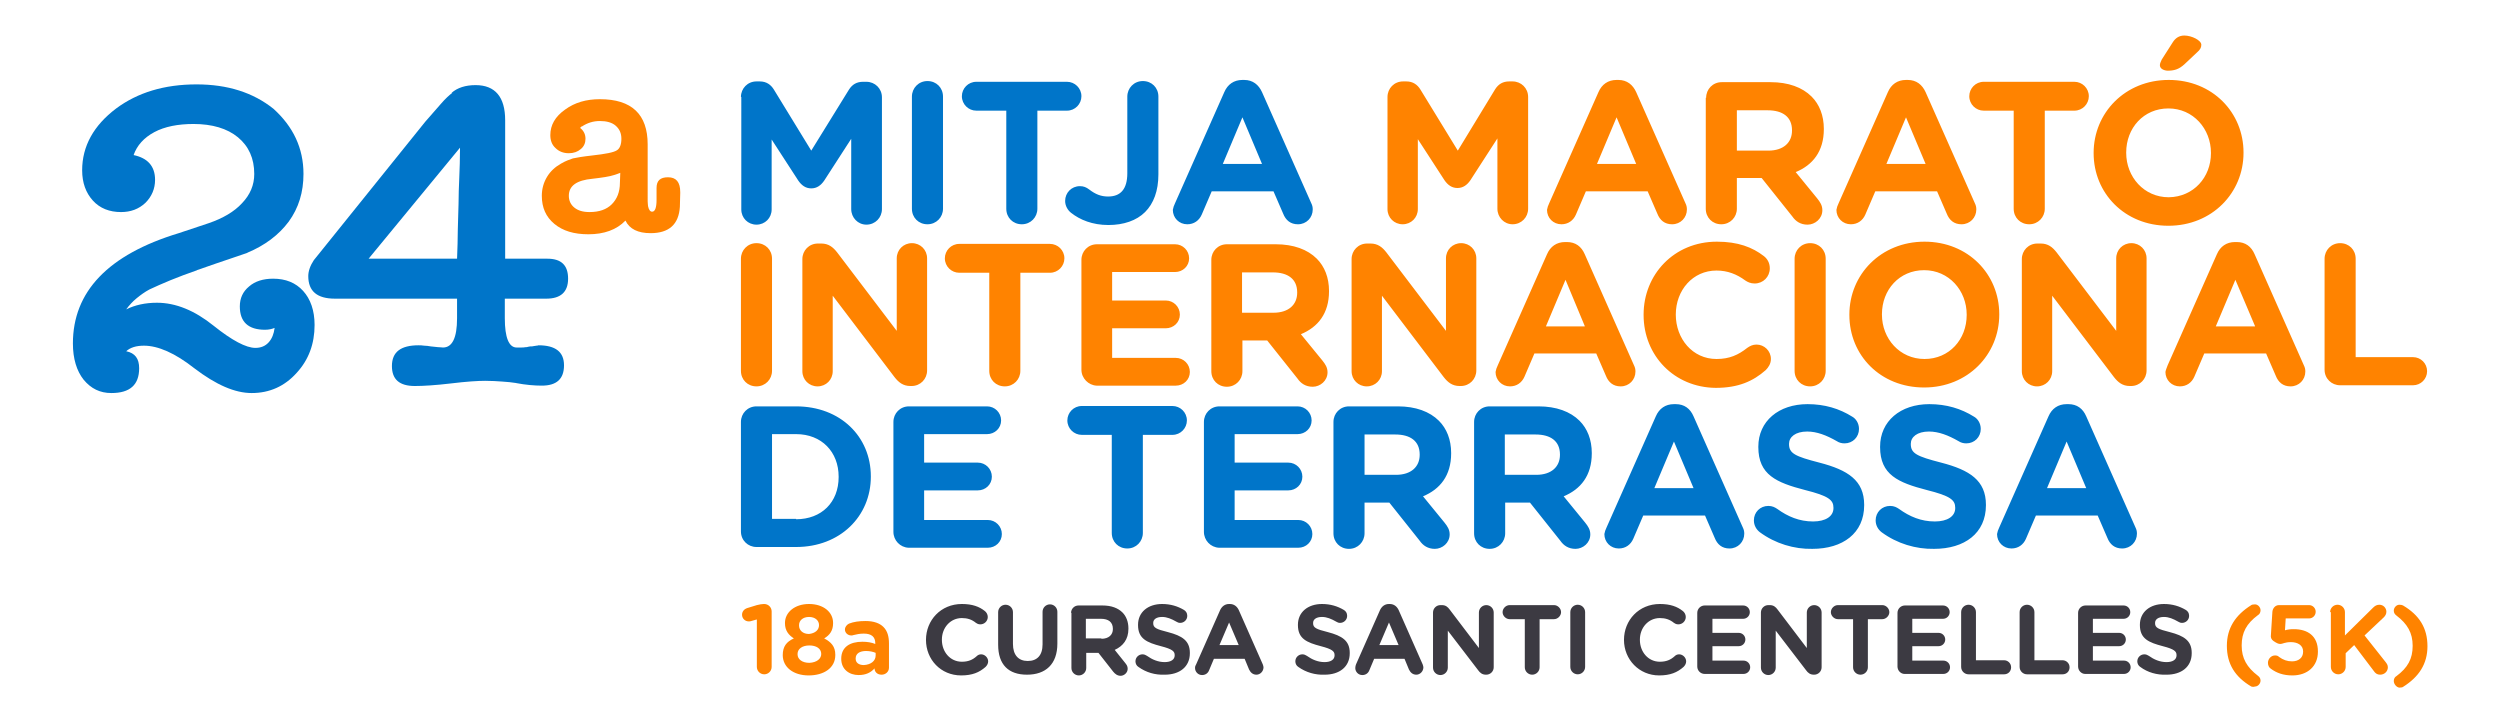
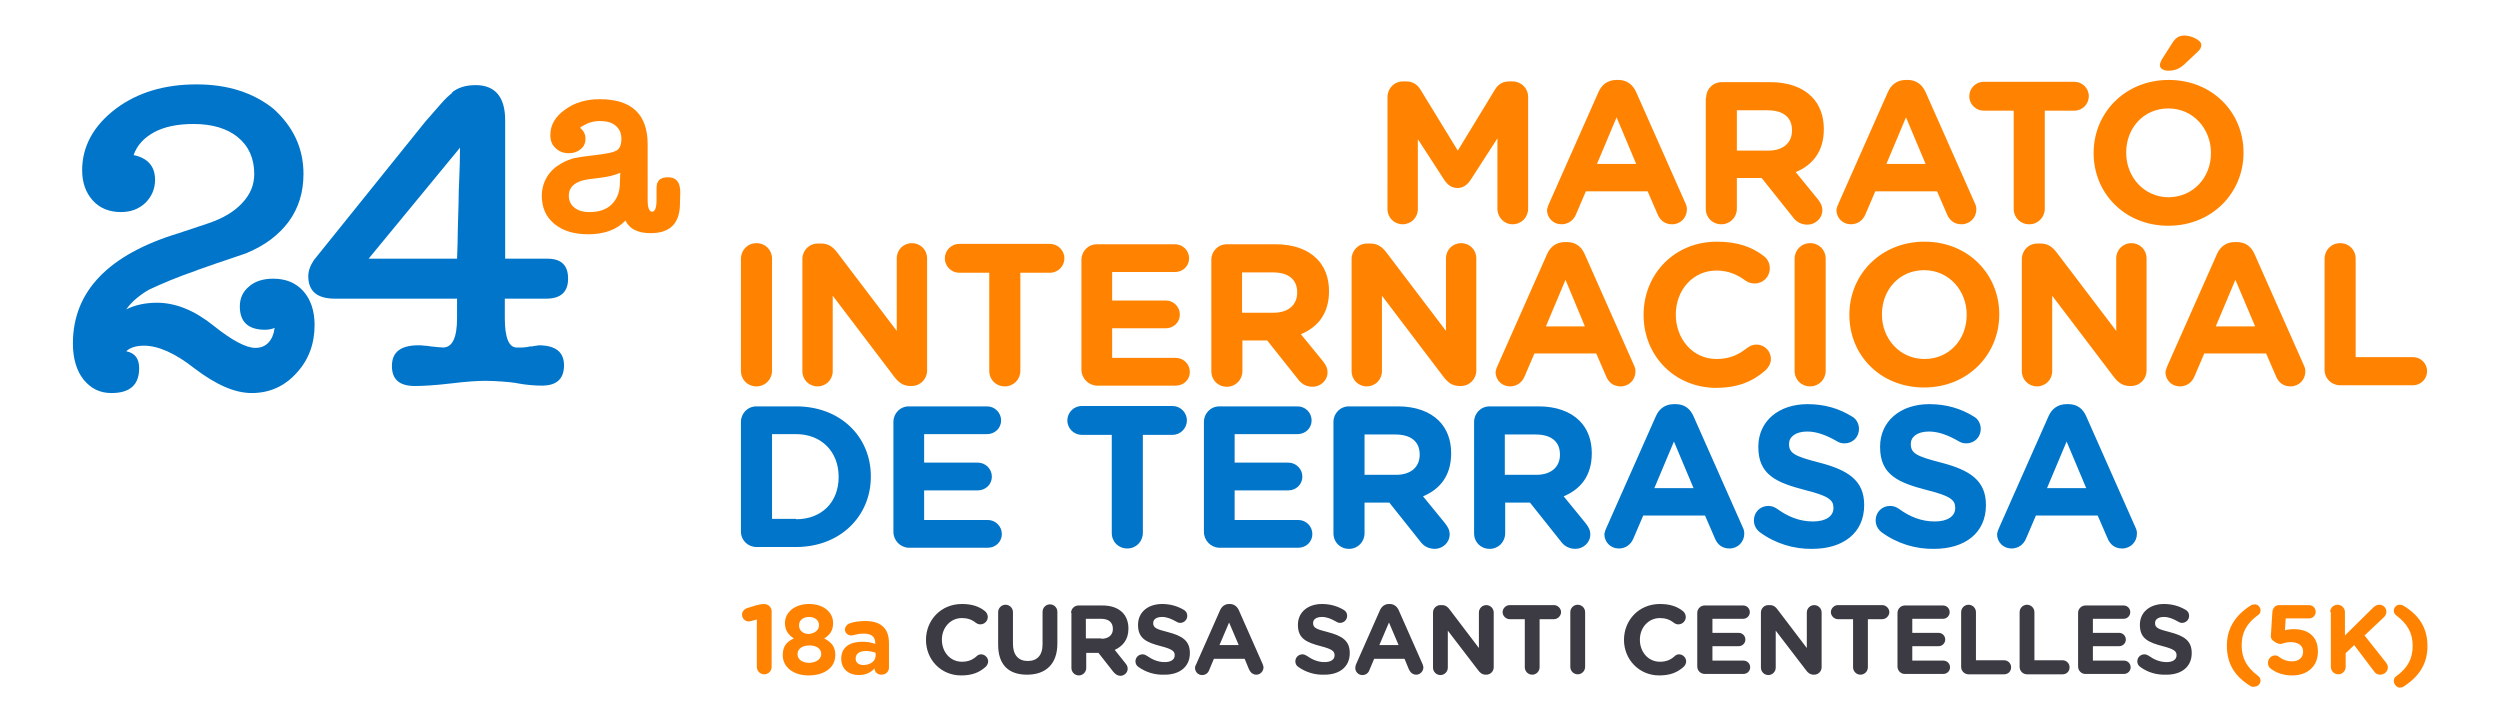
<svg xmlns="http://www.w3.org/2000/svg" version="1.1" id="Capa_1" x="0" y="0" viewBox="0 0 675.5 195.3" style="enable-background:new 0 0 675.5 195.3" xml:space="preserve">
  <style>.st0{fill:#0075c9}.st1{fill:#ff8300}.st2{fill:#3c3a42}</style>
  <switch>
    <g>
-       <path class="st0" d="M200.2 26.2c0-2.3 1.8-4.2 4.2-4.2h.9c1.8 0 3 .9 3.8 2.2l10.1 16.5 10.2-16.5c.9-1.4 2.1-2.1 3.8-2.1h.9c2.3 0 4.2 1.8 4.2 4.2v30.2c0 2.3-1.8 4.2-4.2 4.2-2.3 0-4.1-1.9-4.1-4.2v-19l-7.3 11.3c-.9 1.3-2 2.1-3.5 2.1s-2.6-.8-3.5-2.1l-7.2-11.1v18.9c0 2.3-1.8 4.1-4.1 4.1s-4.1-1.8-4.1-4.1V26.2zM246.4 26.1c0-2.3 1.8-4.2 4.2-4.2s4.2 1.8 4.2 4.2v30.3c0 2.3-1.8 4.2-4.2 4.2s-4.2-1.8-4.2-4.2V26.1zM271.8 29.9h-8c-2.1 0-3.9-1.7-3.9-3.9 0-2.1 1.7-3.9 3.9-3.9h24.5c2.1 0 3.9 1.7 3.9 3.9 0 2.1-1.7 3.9-3.9 3.9h-8v26.5c0 2.3-1.8 4.2-4.2 4.2s-4.2-1.8-4.2-4.2V29.9zM289.4 57.5c-.9-.7-1.6-1.9-1.6-3.2 0-2.2 1.7-4 4-4 1 0 1.7.3 2.5.9 1.7 1.3 3.2 1.9 5.1 1.9 3.3 0 5.2-1.9 5.2-6.3V26.1c0-2.3 1.8-4.2 4.2-4.2s4.2 1.8 4.2 4.2v21c0 4.5-1.3 7.9-3.6 10.2-2.3 2.3-5.8 3.5-9.9 3.5-4.3 0-7.7-1.4-10.1-3.3zM317.5 54.9l13.3-30c.9-2.1 2.6-3.3 4.9-3.3h.5c2.3 0 3.9 1.3 4.8 3.3l13.3 30c.3.6.4 1.1.4 1.7 0 2.2-1.7 4-4 4-2 0-3.3-1.1-4-2.9l-2.6-6h-16.7l-2.7 6.3c-.7 1.6-2.1 2.6-3.9 2.6-2.2 0-3.9-1.7-3.9-3.9.1-.6.3-1.2.6-1.8zM341 44.3l-5.3-12.6-5.3 12.6H341z" />
      <path class="st1" d="M374.9 26.2c0-2.3 1.8-4.2 4.2-4.2h.9c1.8 0 3 .9 3.8 2.2l10.1 16.5L404 24.1c.9-1.4 2.1-2.1 3.8-2.1h.9c2.3 0 4.2 1.8 4.2 4.2v30.2c0 2.3-1.8 4.2-4.2 4.2-2.3 0-4.1-1.9-4.1-4.2v-19l-7.3 11.3c-.9 1.3-2 2.1-3.5 2.1s-2.6-.8-3.5-2.1l-7.2-11.1v18.9c0 2.3-1.8 4.1-4.1 4.1s-4.1-1.8-4.1-4.1V26.2zM418.6 54.9l13.3-30c.9-2.1 2.6-3.3 4.9-3.3h.5c2.3 0 3.9 1.3 4.8 3.3l13.3 30c.3.6.4 1.1.4 1.7 0 2.2-1.7 4-4 4-2 0-3.3-1.1-4-2.9l-2.6-6h-16.7l-2.7 6.3c-.7 1.6-2.1 2.6-3.9 2.6-2.2 0-3.9-1.7-3.9-3.9.1-.6.3-1.2.6-1.8zm23.5-10.6-5.3-12.6-5.3 12.6h10.6zM461 26.4c0-2.3 1.8-4.2 4.2-4.2h13.2c4.8 0 8.6 1.4 11.1 3.9 2.1 2.1 3.3 5.1 3.3 8.7v.1c0 6-3 9.7-7.6 11.6l5.8 7.1c.8 1 1.4 1.9 1.4 3.2 0 2.3-2 3.9-4 3.9-1.9 0-3.2-.9-4.1-2.2L476 48.1h-6.7v8.3c0 2.3-1.8 4.2-4.2 4.2s-4.2-1.8-4.2-4.2v-30zm16.8 14.3c4.1 0 6.4-2.2 6.4-5.4v-.1c0-3.6-2.5-5.4-6.6-5.4h-8.3v10.9h8.5zM496.8 54.9l13.3-30c.9-2.1 2.6-3.3 4.9-3.3h.5c2.3 0 3.9 1.3 4.8 3.3l13.3 30c.3.6.4 1.1.4 1.7 0 2.2-1.7 4-4 4-2 0-3.3-1.1-4-2.9l-2.6-6h-16.7L504 58c-.7 1.6-2.1 2.6-3.9 2.6-2.2 0-3.9-1.7-3.9-3.9.1-.6.3-1.2.6-1.8zm23.5-10.6L515 31.7l-5.3 12.6h10.6zM544 29.9h-8c-2.1 0-3.9-1.7-3.9-3.9 0-2.1 1.7-3.9 3.9-3.9h24.5c2.1 0 3.9 1.7 3.9 3.9 0 2.1-1.7 3.9-3.9 3.9h-8v26.5c0 2.3-1.8 4.2-4.2 4.2s-4.2-1.8-4.2-4.2V29.9zM565.7 41.4v-.1c0-10.8 8.5-19.7 20.3-19.7s20.2 8.8 20.2 19.6v.1c0 10.8-8.5 19.7-20.3 19.7s-20.2-8.8-20.2-19.6zm31.7 0v-.1c0-6.5-4.8-12-11.5-12s-11.4 5.3-11.4 11.9v.1c0 6.5 4.8 12 11.5 12 6.7-.1 11.4-5.4 11.4-11.9zm-13.8-23.8c0-.5.3-1 .5-1.5l3-4.7c.7-1.1 1.7-1.8 3.1-1.8 2 0 4.6 1.3 4.6 2.5 0 .8-.4 1.4-1.1 2l-3.4 3.2c-1.6 1.5-2.9 1.8-4.7 1.8-1.1-.1-2-.6-2-1.5zM200.2 69.9c0-2.3 1.8-4.2 4.2-4.2s4.2 1.8 4.2 4.2v30.3c0 2.3-1.8 4.2-4.2 4.2s-4.2-1.8-4.2-4.2V69.9zM216.8 70c0-2.3 1.8-4.2 4.2-4.2h.9c2 0 3.2 1 4.3 2.4l16.1 21.2V69.8c0-2.3 1.8-4.1 4.1-4.1s4.1 1.8 4.1 4.1v30.3c0 2.3-1.8 4.2-4.2 4.2h-.3c-2 0-3.2-1-4.3-2.4l-16.7-22v20.4c0 2.3-1.8 4.1-4.1 4.1s-4.1-1.8-4.1-4.1V70zM267.2 73.7h-8c-2.1 0-3.9-1.7-3.9-3.9 0-2.1 1.7-3.9 3.9-3.9h24.5c2.1 0 3.9 1.7 3.9 3.9 0 2.1-1.7 3.9-3.9 3.9h-8v26.5c0 2.3-1.8 4.2-4.2 4.2s-4.2-1.8-4.2-4.2V73.7zM292.2 99.9V70.2c0-2.3 1.8-4.2 4.2-4.2h21.1c2.1 0 3.8 1.7 3.8 3.8s-1.7 3.7-3.8 3.7h-17v7.7H315c2.1 0 3.8 1.7 3.8 3.8s-1.7 3.7-3.8 3.7h-14.5v8h17.2c2.1 0 3.8 1.7 3.8 3.8s-1.7 3.7-3.8 3.7h-21.4c-2.2-.1-4.1-2-4.1-4.3zM327.3 70.2c0-2.3 1.8-4.2 4.2-4.2h13.2c4.8 0 8.6 1.4 11.1 3.9 2.1 2.1 3.3 5.1 3.3 8.7v.1c0 6-3 9.7-7.6 11.6l5.8 7.1c.8 1 1.4 1.9 1.4 3.2 0 2.3-2 3.9-4 3.9-1.9 0-3.2-.9-4.1-2.2L342.4 92h-6.7v8.3c0 2.3-1.8 4.2-4.2 4.2s-4.2-1.8-4.2-4.2V70.2zm16.8 14.3c4.1 0 6.4-2.2 6.4-5.4V79c0-3.6-2.5-5.4-6.6-5.4h-8.3v10.9h8.5zM365.2 70c0-2.3 1.8-4.2 4.2-4.2h.9c2 0 3.2 1 4.3 2.4l16.1 21.2V69.8c0-2.3 1.8-4.1 4.1-4.1s4.1 1.8 4.1 4.1v30.3c0 2.3-1.8 4.2-4.2 4.2h-.3c-2 0-3.2-1-4.3-2.4l-16.7-22v20.4c0 2.3-1.8 4.1-4.1 4.1s-4.1-1.8-4.1-4.1V70zM404.7 98.7l13.3-30c.9-2.1 2.6-3.3 4.9-3.3h.5c2.3 0 3.9 1.2 4.8 3.3l13.3 30c.3.6.4 1.1.4 1.7 0 2.2-1.7 4-4 4-2 0-3.3-1.1-4-2.9l-2.6-6h-16.7l-2.7 6.3c-.7 1.6-2.1 2.6-3.9 2.6-2.2 0-3.9-1.7-3.9-3.9.1-.6.3-1.2.6-1.8zm23.5-10.6L423 75.6l-5.3 12.6h10.5zM444.1 85.1V85c0-10.8 8.2-19.7 19.8-19.7 5.7 0 9.6 1.5 12.7 3.9.9.7 1.6 1.8 1.6 3.3 0 2.3-1.8 4.1-4.1 4.1-1.1 0-1.9-.4-2.5-.8-2.3-1.7-4.8-2.7-7.8-2.7-6.4 0-11 5.3-11 11.9 0 6.5 4.5 12 11 12 3.5 0 5.9-1.1 8.3-3 .7-.5 1.5-.9 2.5-.9 2.1 0 3.9 1.7 3.9 3.9 0 1.3-.7 2.3-1.4 3-3.4 3-7.4 4.8-13.5 4.8-11.2-.1-19.5-8.7-19.5-19.7zM484.9 69.9c0-2.3 1.8-4.2 4.2-4.2s4.2 1.8 4.2 4.2v30.3c0 2.3-1.8 4.2-4.2 4.2s-4.2-1.8-4.2-4.2V69.9zM499.7 85.1V85c0-10.8 8.5-19.7 20.3-19.7s20.2 8.8 20.2 19.6v.1c0 10.8-8.5 19.7-20.3 19.7s-20.2-8.7-20.2-19.6zm31.7 0V85c0-6.5-4.8-12-11.5-12s-11.4 5.3-11.4 11.9v.1c0 6.5 4.8 12 11.5 12s11.4-5.3 11.4-11.9zM546.3 70c0-2.3 1.8-4.2 4.2-4.2h.9c2 0 3.2 1 4.3 2.4l16.1 21.2V69.8c0-2.3 1.8-4.1 4.1-4.1s4.1 1.8 4.1 4.1v30.3c0 2.3-1.8 4.2-4.2 4.2h-.3c-2 0-3.2-1-4.3-2.4l-16.7-22v20.4c0 2.3-1.8 4.1-4.1 4.1s-4.1-1.8-4.1-4.1V70zM585.7 98.7l13.3-30c.9-2.1 2.6-3.3 4.9-3.3h.5c2.3 0 3.9 1.2 4.8 3.3l13.3 30c.3.6.4 1.1.4 1.7 0 2.2-1.7 4-4 4-2 0-3.3-1.1-4-2.9l-2.6-6h-16.7l-2.7 6.3c-.7 1.6-2.1 2.6-3.9 2.6-2.2 0-3.9-1.7-3.9-3.9.1-.6.4-1.2.6-1.8zm23.6-10.6L604 75.6l-5.3 12.6h10.6zM628.1 69.9c0-2.3 1.8-4.2 4.2-4.2s4.2 1.8 4.2 4.2v26.6H652c2.1 0 3.8 1.7 3.8 3.8s-1.7 3.8-3.8 3.8h-19.7c-2.3 0-4.2-1.8-4.2-4.2v-30z" />
      <path class="st0" d="M200.2 114c0-2.3 1.8-4.2 4.2-4.2h10.7c12 0 20.2 8.2 20.2 18.9v.1c0 10.7-8.3 19-20.2 19h-10.7c-2.3 0-4.2-1.8-4.2-4.2V114zm14.9 26.3c6.9 0 11.5-4.6 11.5-11.4v-.1c0-6.7-4.6-11.5-11.5-11.5h-6.5v22.9h6.5zM241.4 143.7V114c0-2.3 1.8-4.2 4.2-4.2h21.1c2.1 0 3.8 1.7 3.8 3.8s-1.7 3.7-3.8 3.7h-17v7.7h14.5c2.1 0 3.8 1.7 3.8 3.8s-1.7 3.7-3.8 3.7h-14.5v8h17.2c2.1 0 3.8 1.7 3.8 3.8s-1.7 3.7-3.8 3.7h-21.4c-2.3-.1-4.1-2-4.1-4.3zM300.3 117.5h-8c-2.1 0-3.9-1.7-3.9-3.9 0-2.1 1.7-3.9 3.9-3.9h24.5c2.1 0 3.9 1.7 3.9 3.9 0 2.1-1.7 3.9-3.9 3.9h-8V144c0 2.3-1.8 4.2-4.2 4.2s-4.2-1.8-4.2-4.2v-26.5zM325.3 143.7V114c0-2.3 1.8-4.2 4.2-4.2h21.1c2.1 0 3.8 1.7 3.8 3.8s-1.7 3.7-3.8 3.7h-17v7.7h14.5c2.1 0 3.8 1.7 3.8 3.8s-1.7 3.7-3.8 3.7h-14.5v8h17.2c2.1 0 3.8 1.7 3.8 3.8s-1.7 3.7-3.8 3.7h-21.4c-2.3-.1-4.1-2-4.1-4.3zM360.3 114c0-2.3 1.8-4.2 4.2-4.2h13.2c4.8 0 8.6 1.4 11.1 3.9 2.1 2.1 3.3 5.1 3.3 8.7v.1c0 6-3 9.7-7.6 11.6l5.8 7.1c.8 1 1.4 1.9 1.4 3.2 0 2.3-2 3.9-4 3.9-1.9 0-3.2-.9-4.1-2.2l-8.2-10.3h-6.7v8.3c0 2.3-1.8 4.2-4.2 4.2s-4.2-1.8-4.2-4.2V114zm16.9 14.3c4.1 0 6.4-2.2 6.4-5.4v-.1c0-3.6-2.5-5.4-6.6-5.4h-8.3v10.9h8.5zM398.3 114c0-2.3 1.8-4.2 4.2-4.2h13.2c4.8 0 8.6 1.4 11.1 3.9 2.1 2.1 3.3 5.1 3.3 8.7v.1c0 6-3 9.7-7.6 11.6l5.8 7.1c.8 1 1.4 1.9 1.4 3.2 0 2.3-2 3.9-4 3.9-1.9 0-3.2-.9-4.1-2.2l-8.2-10.3h-6.7v8.3c0 2.3-1.8 4.2-4.2 4.2s-4.2-1.8-4.2-4.2V114zm16.8 14.3c4.1 0 6.4-2.2 6.4-5.4v-.1c0-3.6-2.5-5.4-6.6-5.4h-8.3v10.9h8.5zM434.1 142.5l13.3-30c.9-2.1 2.6-3.3 4.9-3.3h.5c2.3 0 3.9 1.2 4.8 3.3l13.3 30c.3.6.4 1.1.4 1.7 0 2.2-1.7 4-4 4-2 0-3.3-1.1-4-2.9l-2.6-6H444l-2.7 6.3c-.7 1.6-2.1 2.6-3.9 2.6-2.2 0-3.9-1.7-3.9-3.9.1-.6.3-1.2.6-1.8zm23.5-10.6-5.3-12.6-5.3 12.6h10.6zM475.5 143.8c-.9-.7-1.6-1.8-1.6-3.2 0-2.2 1.7-3.9 3.9-3.9 1.1 0 1.8.4 2.4.8 2.9 2.1 6 3.4 9.7 3.4 3.4 0 5.5-1.4 5.5-3.6v-.1c0-2.1-1.3-3.2-7.7-4.8-7.7-2-12.6-4.1-12.6-11.6v-.1c0-6.9 5.5-11.5 13.3-11.5 4.6 0 8.6 1.2 12.1 3.4.9.5 1.8 1.7 1.8 3.3 0 2.2-1.7 3.9-3.9 3.9-.8 0-1.5-.2-2.1-.6-2.8-1.6-5.4-2.6-8-2.6-3.2 0-4.9 1.5-4.9 3.3v.1c0 2.5 1.6 3.3 8.2 5 7.7 2 12.1 4.8 12.1 11.4v.1c0 7.6-5.8 11.8-14 11.8-4.9.1-10-1.4-14.2-4.5zM508.4 143.8c-.9-.7-1.6-1.8-1.6-3.2 0-2.2 1.7-3.9 3.9-3.9 1.1 0 1.8.4 2.4.8 2.9 2.1 6 3.4 9.7 3.4 3.4 0 5.5-1.4 5.5-3.6v-.1c0-2.1-1.3-3.2-7.7-4.8-7.7-2-12.6-4.1-12.6-11.6v-.1c0-6.9 5.5-11.5 13.3-11.5 4.6 0 8.6 1.2 12.1 3.4.9.5 1.8 1.7 1.8 3.3 0 2.2-1.7 3.9-3.9 3.9-.8 0-1.5-.2-2.1-.6-2.8-1.6-5.4-2.6-8-2.6-3.2 0-4.9 1.5-4.9 3.3v.1c0 2.5 1.6 3.3 8.2 5 7.7 2 12.1 4.8 12.1 11.4v.1c0 7.6-5.8 11.8-14 11.8-4.9.1-10-1.4-14.2-4.5zM540.2 142.5l13.3-30c.9-2.1 2.6-3.3 4.9-3.3h.5c2.3 0 3.9 1.2 4.8 3.3l13.3 30c.3.6.4 1.1.4 1.7 0 2.2-1.7 4-4 4-2 0-3.3-1.1-4-2.9l-2.6-6h-16.7l-2.7 6.3c-.7 1.6-2.1 2.6-3.9 2.6-2.2 0-3.9-1.7-3.9-3.9.1-.6.3-1.2.6-1.8zm23.5-10.6-5.3-12.6-5.3 12.6h10.6z" />
      <path class="st1" d="m204.4 167.4-1.4.4c-.2.1-.5.1-.7.1-1 0-1.8-.8-1.8-1.8 0-.8.5-1.5 1.4-1.8l2.6-.8c.8-.2 1.4-.3 1.9-.3h.1c1.1 0 2 .9 2 2v15c0 1.1-.9 2-2 2s-2-.9-2-2v-12.8zM211.5 177c0-2.3 1-3.6 3-4.5-1.4-.9-2.4-2.1-2.4-4.1v-.1c0-2.8 2.6-5.1 6.5-5.1s6.5 2.2 6.5 5.1v.1c0 2-.9 3.2-2.4 4.1 1.9 1 3 2.2 3 4.4v.1c0 3.5-3.1 5.5-7.2 5.5s-7-2.2-7-5.5zm10.4-.3c0-1.5-1.4-2.3-3.2-2.3-1.9 0-3.2.9-3.2 2.3v.1c0 1.3 1.2 2.3 3.2 2.3 2-.1 3.2-1.1 3.2-2.4zm-.6-7.8c0-1.2-1-2.2-2.7-2.2-1.7 0-2.7 1-2.7 2.2v.1c0 1.3 1 2.3 2.7 2.3 1.7-.2 2.7-1.1 2.7-2.4zM227.3 178c0-3.2 2.4-4.6 5.7-4.6 1.4 0 2.5.2 3.5.6v-.2c0-1.7-1-2.6-3.1-2.6-1.1 0-2 .2-2.8.4-.2.1-.4.1-.6.1-.9 0-1.7-.7-1.7-1.6 0-.7.5-1.3 1.1-1.6 1.3-.5 2.7-.7 4.5-.7 2.2 0 3.8.6 4.8 1.6 1.1 1.1 1.5 2.6 1.5 4.5v6.5c0 1.1-.9 1.9-2 1.9-1.2 0-1.9-.8-1.9-1.7-1 1.1-2.3 1.8-4.3 1.8-2.5 0-4.7-1.5-4.7-4.4zm9.3-.9v-.7c-.7-.3-1.6-.5-2.6-.5-1.7 0-2.8.7-2.8 2v.1c0 1.1.9 1.7 2.2 1.7 1.9-.1 3.2-1.1 3.2-2.6z" />
      <path class="st2" d="M250.2 172.9c0-5.3 4-9.7 9.7-9.7 2.8 0 4.7.7 6.2 1.9.4.3.8.9.8 1.6 0 1.1-.9 2-2 2-.6 0-.9-.2-1.2-.4-1.1-.9-2.3-1.3-3.8-1.3-3.1 0-5.4 2.6-5.4 5.8v.1c0 3.2 2.2 5.9 5.4 5.9 1.7 0 2.9-.5 4-1.5.3-.3.7-.5 1.2-.5 1 0 1.9.9 1.9 1.9 0 .6-.3 1.1-.7 1.5-1.7 1.5-3.6 2.3-6.6 2.3-5.5 0-9.5-4.3-9.5-9.6zM269.7 174.2v-8.8c0-1.1.9-2 2-2s2 .9 2 2v8.6c0 3 1.5 4.6 4 4.6s4-1.5 4-4.5v-8.8c0-1.1.9-2 2-2s2 .9 2 2v8.6c0 5.6-3.2 8.4-8.2 8.4s-7.8-2.7-7.8-8.1zM289.4 165.6c0-1.1.9-2 2-2h6.5c2.4 0 4.2.7 5.4 1.9 1 1 1.6 2.5 1.6 4.3v.1c0 2.9-1.5 4.7-3.7 5.7l2.8 3.5c.4.5.7.9.7 1.6 0 1.1-1 1.9-1.9 1.9-.9 0-1.5-.5-2-1.1l-4-5.1h-3.3v4.1c0 1.1-.9 2-2 2s-2-.9-2-2v-14.9zm8.2 7c2 0 3.1-1.1 3.1-2.6v-.1c0-1.8-1.2-2.7-3.2-2.7h-4.1v5.3h4.2zM307.6 180.2c-.5-.3-.8-.9-.8-1.5 0-1.1.9-1.9 1.9-1.9.5 0 .9.2 1.2.4 1.4 1 3 1.7 4.8 1.7 1.7 0 2.7-.7 2.7-1.8v-.1c0-1-.6-1.6-3.7-2.4-3.8-1-6.2-2-6.2-5.7v-.1c0-3.4 2.7-5.6 6.5-5.6 2.3 0 4.2.6 5.9 1.6.5.3.9.8.9 1.6 0 1.1-.9 1.9-1.9 1.9-.4 0-.7-.1-1-.3-1.4-.8-2.6-1.3-3.9-1.3-1.6 0-2.4.7-2.4 1.6v.1c0 1.2.8 1.6 4 2.4 3.8 1 5.9 2.3 5.9 5.6v.1c0 3.7-2.8 5.8-6.8 5.8-2.6.1-5-.6-7.1-2.1zM323.2 179.5l6.5-14.7c.5-1 1.3-1.6 2.4-1.6h.2c1.1 0 1.9.6 2.4 1.6l6.5 14.7c.1.3.2.6.2.8 0 1.1-.9 2-1.9 2-1 0-1.6-.6-2-1.4l-1.2-2.9H328l-1.3 3.1c-.3.8-1 1.3-1.9 1.3-1.1 0-1.9-.9-1.9-1.9 0-.4.1-.7.3-1zm11.5-5.2-2.6-6.1-2.6 6.1h5.2zM350.8 180.2c-.5-.3-.8-.9-.8-1.5 0-1.1.9-1.9 1.9-1.9.5 0 .9.2 1.2.4 1.4 1 3 1.7 4.8 1.7 1.7 0 2.7-.7 2.7-1.8v-.1c0-1-.6-1.6-3.7-2.4-3.8-1-6.2-2-6.2-5.7v-.1c0-3.4 2.7-5.6 6.5-5.6 2.3 0 4.2.6 5.9 1.6.5.3.9.8.9 1.6 0 1.1-.9 1.9-1.9 1.9-.4 0-.7-.1-1-.3-1.4-.8-2.6-1.3-3.9-1.3-1.6 0-2.4.7-2.4 1.6v.1c0 1.2.8 1.6 4 2.4 3.8 1 5.9 2.3 5.9 5.6v.1c0 3.7-2.8 5.8-6.8 5.8-2.5.1-5-.6-7.1-2.1zM366.4 179.5l6.5-14.7c.5-1 1.3-1.6 2.4-1.6h.2c1.1 0 1.9.6 2.4 1.6l6.5 14.7c.1.3.2.6.2.8 0 1.1-.9 2-1.9 2-1 0-1.6-.6-2-1.4l-1.2-2.9h-8.2l-1.3 3.1c-.3.8-1 1.3-1.9 1.3-1.1 0-1.9-.9-1.9-1.9 0-.4.1-.7.2-1zm11.5-5.2-2.6-6.1-2.6 6.1h5.2zM387.2 165.5c0-1.1.9-2 2-2h.4c1 0 1.6.5 2.1 1.2l7.9 10.4v-9.6c0-1.1.9-2 2-2s2 .9 2 2v14.8c0 1.1-.9 2-2 2h-.1c-1 0-1.6-.5-2.1-1.2l-8.2-10.7v10c0 1.1-.9 2-2 2s-2-.9-2-2v-14.9zM411.8 167.3h-3.9c-1 0-1.9-.9-1.9-1.9 0-1 .9-1.9 1.9-1.9h12c1 0 1.9.9 1.9 1.9 0 1-.9 1.9-1.9 1.9H416v13c0 1.1-.9 2-2 2s-2-.9-2-2v-13zM424.3 165.4c0-1.1.9-2 2-2s2 .9 2 2v14.8c0 1.1-.9 2-2 2s-2-.9-2-2v-14.8zM438.8 172.9c0-5.3 4-9.7 9.7-9.7 2.8 0 4.7.7 6.2 1.9.4.3.8.9.8 1.6 0 1.1-.9 2-2 2-.6 0-.9-.2-1.2-.4-1.1-.9-2.3-1.3-3.8-1.3-3.1 0-5.4 2.6-5.4 5.8v.1c0 3.2 2.2 5.9 5.4 5.9 1.7 0 2.9-.5 4-1.5.3-.3.7-.5 1.2-.5 1 0 1.9.9 1.9 1.9 0 .6-.3 1.1-.7 1.5-1.7 1.5-3.6 2.3-6.6 2.3-5.4 0-9.5-4.3-9.5-9.6zM458.6 180.1v-14.5c0-1.1.9-2 2-2H471c1 0 1.8.8 1.8 1.8s-.8 1.8-1.8 1.8h-8.3v3.8h7.1c1 0 1.8.8 1.8 1.8s-.8 1.8-1.8 1.8h-7.1v3.9h8.4c1 0 1.8.8 1.8 1.8s-.8 1.8-1.8 1.8h-10.5c-1.1 0-2-.9-2-2zM475.8 165.5c0-1.1.9-2 2-2h.4c1 0 1.6.5 2.1 1.2l7.9 10.4v-9.6c0-1.1.9-2 2-2s2 .9 2 2v14.8c0 1.1-.9 2-2 2h-.1c-1 0-1.6-.5-2.1-1.2l-8.2-10.7v10c0 1.1-.9 2-2 2s-2-.9-2-2v-14.9zM500.5 167.3h-3.9c-1 0-1.9-.9-1.9-1.9 0-1 .9-1.9 1.9-1.9h12c1 0 1.9.9 1.9 1.9 0 1-.9 1.9-1.9 1.9h-3.9v13c0 1.1-.9 2-2 2s-2-.9-2-2v-13zM512.7 180.1v-14.5c0-1.1.9-2 2-2H525c1 0 1.8.8 1.8 1.8s-.8 1.8-1.8 1.8h-8.3v3.8h7.1c1 0 1.8.8 1.8 1.8s-.8 1.8-1.8 1.8h-7.1v3.9h8.4c1 0 1.8.8 1.8 1.8s-.8 1.8-1.8 1.8h-10.5c-1 0-1.9-.9-1.9-2zM529.9 165.4c0-1.1.9-2 2-2s2 .9 2 2v13h7.6c1 0 1.9.8 1.9 1.9s-.8 1.9-1.9 1.9h-9.6c-1.1 0-2-.9-2-2v-14.8zM545.7 165.4c0-1.1.9-2 2-2s2 .9 2 2v13h7.6c1 0 1.9.8 1.9 1.9s-.8 1.9-1.9 1.9h-9.6c-1.1 0-2-.9-2-2v-14.8zM561.5 180.1v-14.5c0-1.1.9-2 2-2h10.3c1 0 1.8.8 1.8 1.8s-.8 1.8-1.8 1.8h-8.3v3.8h7.1c1 0 1.8.8 1.8 1.8s-.8 1.8-1.8 1.8h-7.1v3.9h8.4c1 0 1.8.8 1.8 1.8s-.8 1.8-1.8 1.8h-10.5c-1 0-1.9-.9-1.9-2zM578.3 180.2c-.5-.3-.8-.9-.8-1.5 0-1.1.9-1.9 1.9-1.9.5 0 .9.2 1.2.4 1.4 1 3 1.7 4.8 1.7 1.7 0 2.7-.7 2.7-1.8v-.1c0-1-.6-1.6-3.7-2.4-3.8-1-6.2-2-6.2-5.7v-.1c0-3.4 2.7-5.6 6.5-5.6 2.3 0 4.2.6 5.9 1.6.5.3.9.8.9 1.6 0 1.1-.9 1.9-1.9 1.9-.4 0-.7-.1-1-.3-1.4-.8-2.6-1.3-3.9-1.3-1.6 0-2.4.7-2.4 1.6v.1c0 1.2.8 1.6 4 2.4 3.8 1 5.9 2.3 5.9 5.6v.1c0 3.7-2.8 5.8-6.8 5.8-2.6.1-5.1-.6-7.1-2.1z" />
      <path class="st1" d="M608.3 185.5c-4.4-2.6-6.6-6.1-6.6-11 0-4.8 2.3-8.3 6.6-11 .1-.1.5-.2 1-.2.8 0 1.5.8 1.5 1.6 0 .6-.3 1.1-.7 1.3-3.1 2.3-4.4 4.7-4.4 8.2 0 3.5 1.4 5.9 4.4 8.2.4.3.7.7.7 1.3 0 .8-.7 1.6-1.5 1.6-.5.2-.9 0-1 0zM613.6 180.7c-.5-.3-.8-.9-.8-1.6 0-1.1.9-2 1.9-2 .5 0 .8.1 1.1.4 1.1.8 2.2 1.2 3.5 1.2 1.7 0 3-.9 3-2.6v-.1c0-1.6-1.4-2.5-3.3-2.5-1.6 0-2.3.5-2.8.5-.6 0-1-.2-1.9-.8-.6-.4-.8-1-.7-1.6l.4-6.3c.1-1 .8-1.8 1.8-1.8h8.1c1 0 1.8.8 1.8 1.8s-.8 1.8-1.8 1.8h-6.3l-.2 3.2c.7-.2 1.4-.3 2.4-.3 3.7 0 6.5 1.8 6.5 6v.1c0 3.9-2.8 6.4-6.9 6.4-2.5 0-4.3-.7-5.8-1.8zM629.6 165.4c0-1.1.9-2 2-2s2 .9 2 2v6.3l7.6-7.5c.5-.5 1-.8 1.7-.8 1.1 0 1.9.9 1.9 1.9 0 .6-.3 1.1-.7 1.5l-5.2 4.9 5.7 7.2c.3.4.6.8.6 1.4 0 1.1-.9 2-2.1 2-.8 0-1.3-.4-1.7-1l-5.3-7-2.3 2.2v3.7c0 1.1-.9 2-2 2s-2-.9-2-2v-14.8zM646.8 184c0-.6.3-1.1.7-1.3 3.1-2.3 4.4-4.7 4.4-8.2 0-3.5-1.4-5.9-4.4-8.2-.4-.3-.7-.7-.7-1.3 0-.8.7-1.6 1.5-1.6.5 0 .8.1 1 .2 4.4 2.6 6.6 6.1 6.6 11 0 4.8-2.3 8.3-6.6 11-.1.1-.5.2-1 .2-.8-.1-1.5-1-1.5-1.8z" />
      <path class="st0" d="M40.4 78.2c-1.3.7-2.4 1.5-3.5 2.4-1.1.9-2 1.9-2.8 3 2.4-1.2 5.2-1.8 8.3-1.8 5.1 0 10.2 2.1 15.3 6.2 5 4 8.8 6 11.3 6 1.5 0 2.7-.5 3.6-1.5.9-1 1.4-2.3 1.6-3.9-.7.3-1.6.5-2.6.5-4.5 0-6.8-2.1-6.8-6.3 0-2.2.8-4 2.5-5.4 1.6-1.4 3.8-2.1 6.5-2.1 3.4 0 6.1 1.1 8.1 3.3 2 2.2 3.1 5.3 3.1 9.2 0 5.1-1.6 9.4-4.8 12.9-3.3 3.7-7.4 5.5-12.2 5.5-4.5 0-9.6-2.2-15.5-6.7-5.2-4.1-9.8-6.1-13.6-6.1-2.1 0-3.7.5-4.8 1.5 2.4.5 3.5 2 3.5 4.6 0 4.5-2.5 6.7-7.5 6.7-3.1 0-5.5-1.2-7.5-3.6-1.9-2.4-2.9-5.7-2.9-9.8 0-14 9.5-24 28.6-29.8l8.1-2.7c3.8-1.3 6.9-3.1 9-5.4 2.2-2.3 3.3-4.9 3.3-7.9 0-4.2-1.5-7.5-4.4-9.9-2.9-2.4-7-3.6-12-3.6-4.2 0-7.8.7-10.6 2.2-2.8 1.5-4.7 3.6-5.6 6.2 3.8.8 5.8 3 5.8 6.7 0 2.4-.9 4.5-2.6 6.2-1.8 1.7-4 2.5-6.6 2.5-3.1 0-5.7-1-7.6-3.1-1.9-2.1-2.9-4.8-2.9-8.2 0-6.5 3.1-12.1 9.2-16.7 5.8-4.3 13-6.5 21.7-6.5 8.4 0 15.3 2.2 20.8 6.6C79.2 34.2 82 40 82 47c0 4.9-1.3 9.2-4 12.9-2.7 3.6-6.4 6.4-11.2 8.4h.1c-.6.2-2.1.7-4.4 1.5-2.3.8-5.4 1.8-9.3 3.2h.1c-2.6.9-5 1.8-7.2 2.7s-4.2 1.8-5.7 2.5z" />
      <path class="st0" d="M136.5 69.9h11.4c3.8 0 5.6 1.8 5.6 5.4 0 3.6-2 5.4-5.9 5.4h-11.2V86c0 5.2 1.1 7.9 3.2 7.9h1.1c.4 0 .9 0 1.4-.1.2 0 .4 0 .6-.1.2 0 .4-.1.6-.1.4 0 .7 0 1-.1.3 0 .5-.1.6-.1.2 0 .4 0 .6-.1 4.6 0 6.9 1.8 6.9 5.4 0 3.7-2 5.5-6 5.5-2 0-4.4-.2-7-.7h.1c-1.2-.2-2.4-.3-3.8-.4-1.4-.1-2.9-.2-4.6-.2-2 0-5.1.2-9.2.7-4.2.5-7.5.7-9.8.7-4.2 0-6.2-1.8-6.2-5.4 0-3.8 2.4-5.6 7.2-5.6.4 0 .9 0 1.5.1.6 0 1.2.1 1.8.2.6.1 1.3.1 1.9.2.6 0 1.1.1 1.4.1 2.5 0 3.8-2.6 3.8-7.9v-5.3h-33c-4.8 0-7.2-2-7.2-6.1 0-1.3.5-2.8 1.5-4.3l30.1-37.4c1.6-1.8 3-3.4 4.2-4.8 1.2-1.4 2.3-2.4 3.1-3h-.2c1.6-1.4 3.8-2.1 6.5-2.1 5.3 0 8 3.2 8 9.5v37.4zm-36.9 0h23.9c.1-2.8.2-5.4.2-7.8.1-2.4.1-4.7.2-7 0-2.3.1-4.7.2-7.1.1-2.4.2-5.1.2-8.1l-24.7 30z" />
      <path class="st1" d="M175.8 63c-3.4 0-5.7-1.1-6.8-3.4-2.4 2.5-5.8 3.7-10 3.7-3.9 0-6.9-.9-9.2-2.8-2.3-1.9-3.4-4.4-3.4-7.6 0-1.9.5-3.6 1.4-5.1.9-1.5 2.2-2.7 3.8-3.6 1.2-.7 2.3-1.1 3.2-1.4.9-.2 2.6-.5 5.3-.8 3.5-.4 5.7-.8 6.6-1.4.8-.5 1.2-1.6 1.2-3.1s-.5-2.6-1.5-3.5c-1-.9-2.5-1.3-4.3-1.3-1.8 0-3.4.5-4.9 1.5v-.1l-.5.5h.1c1 .8 1.4 1.8 1.4 2.9 0 1.1-.4 2.1-1.3 2.8-.8.7-1.9 1.1-3.2 1.1-1.5 0-2.7-.5-3.6-1.4-1-.9-1.4-2.1-1.4-3.5 0-2.7 1.3-5 4-6.9 2.6-1.9 5.7-2.8 9.4-2.8 8.6 0 12.9 4.1 12.9 12.2V54.4c0 .6.1 1 .1 1.3.2 1 .6 1.5 1.1 1.5.8 0 1.2-1.1 1.2-3.2v-3.2c0-2 1-2.9 3.1-2.9 2.2 0 3.3 1.3 3.3 4v.3l-.1 3.7c-.3 4.7-2.9 7.1-7.9 7.1zm-8.2-16.3c-.3.1-.5.2-.8.3-.3.1-.5.2-.9.3-1.2.4-3.2.7-5.8 1-4.3.4-6.4 1.9-6.4 4.6 0 1.3.5 2.4 1.5 3.2 1 .8 2.3 1.2 4.1 1.2 2.6 0 4.6-.7 6-2.1 1.4-1.4 2.2-3.3 2.2-5.8l.1-2.7z" />
    </g>
  </switch>
</svg>